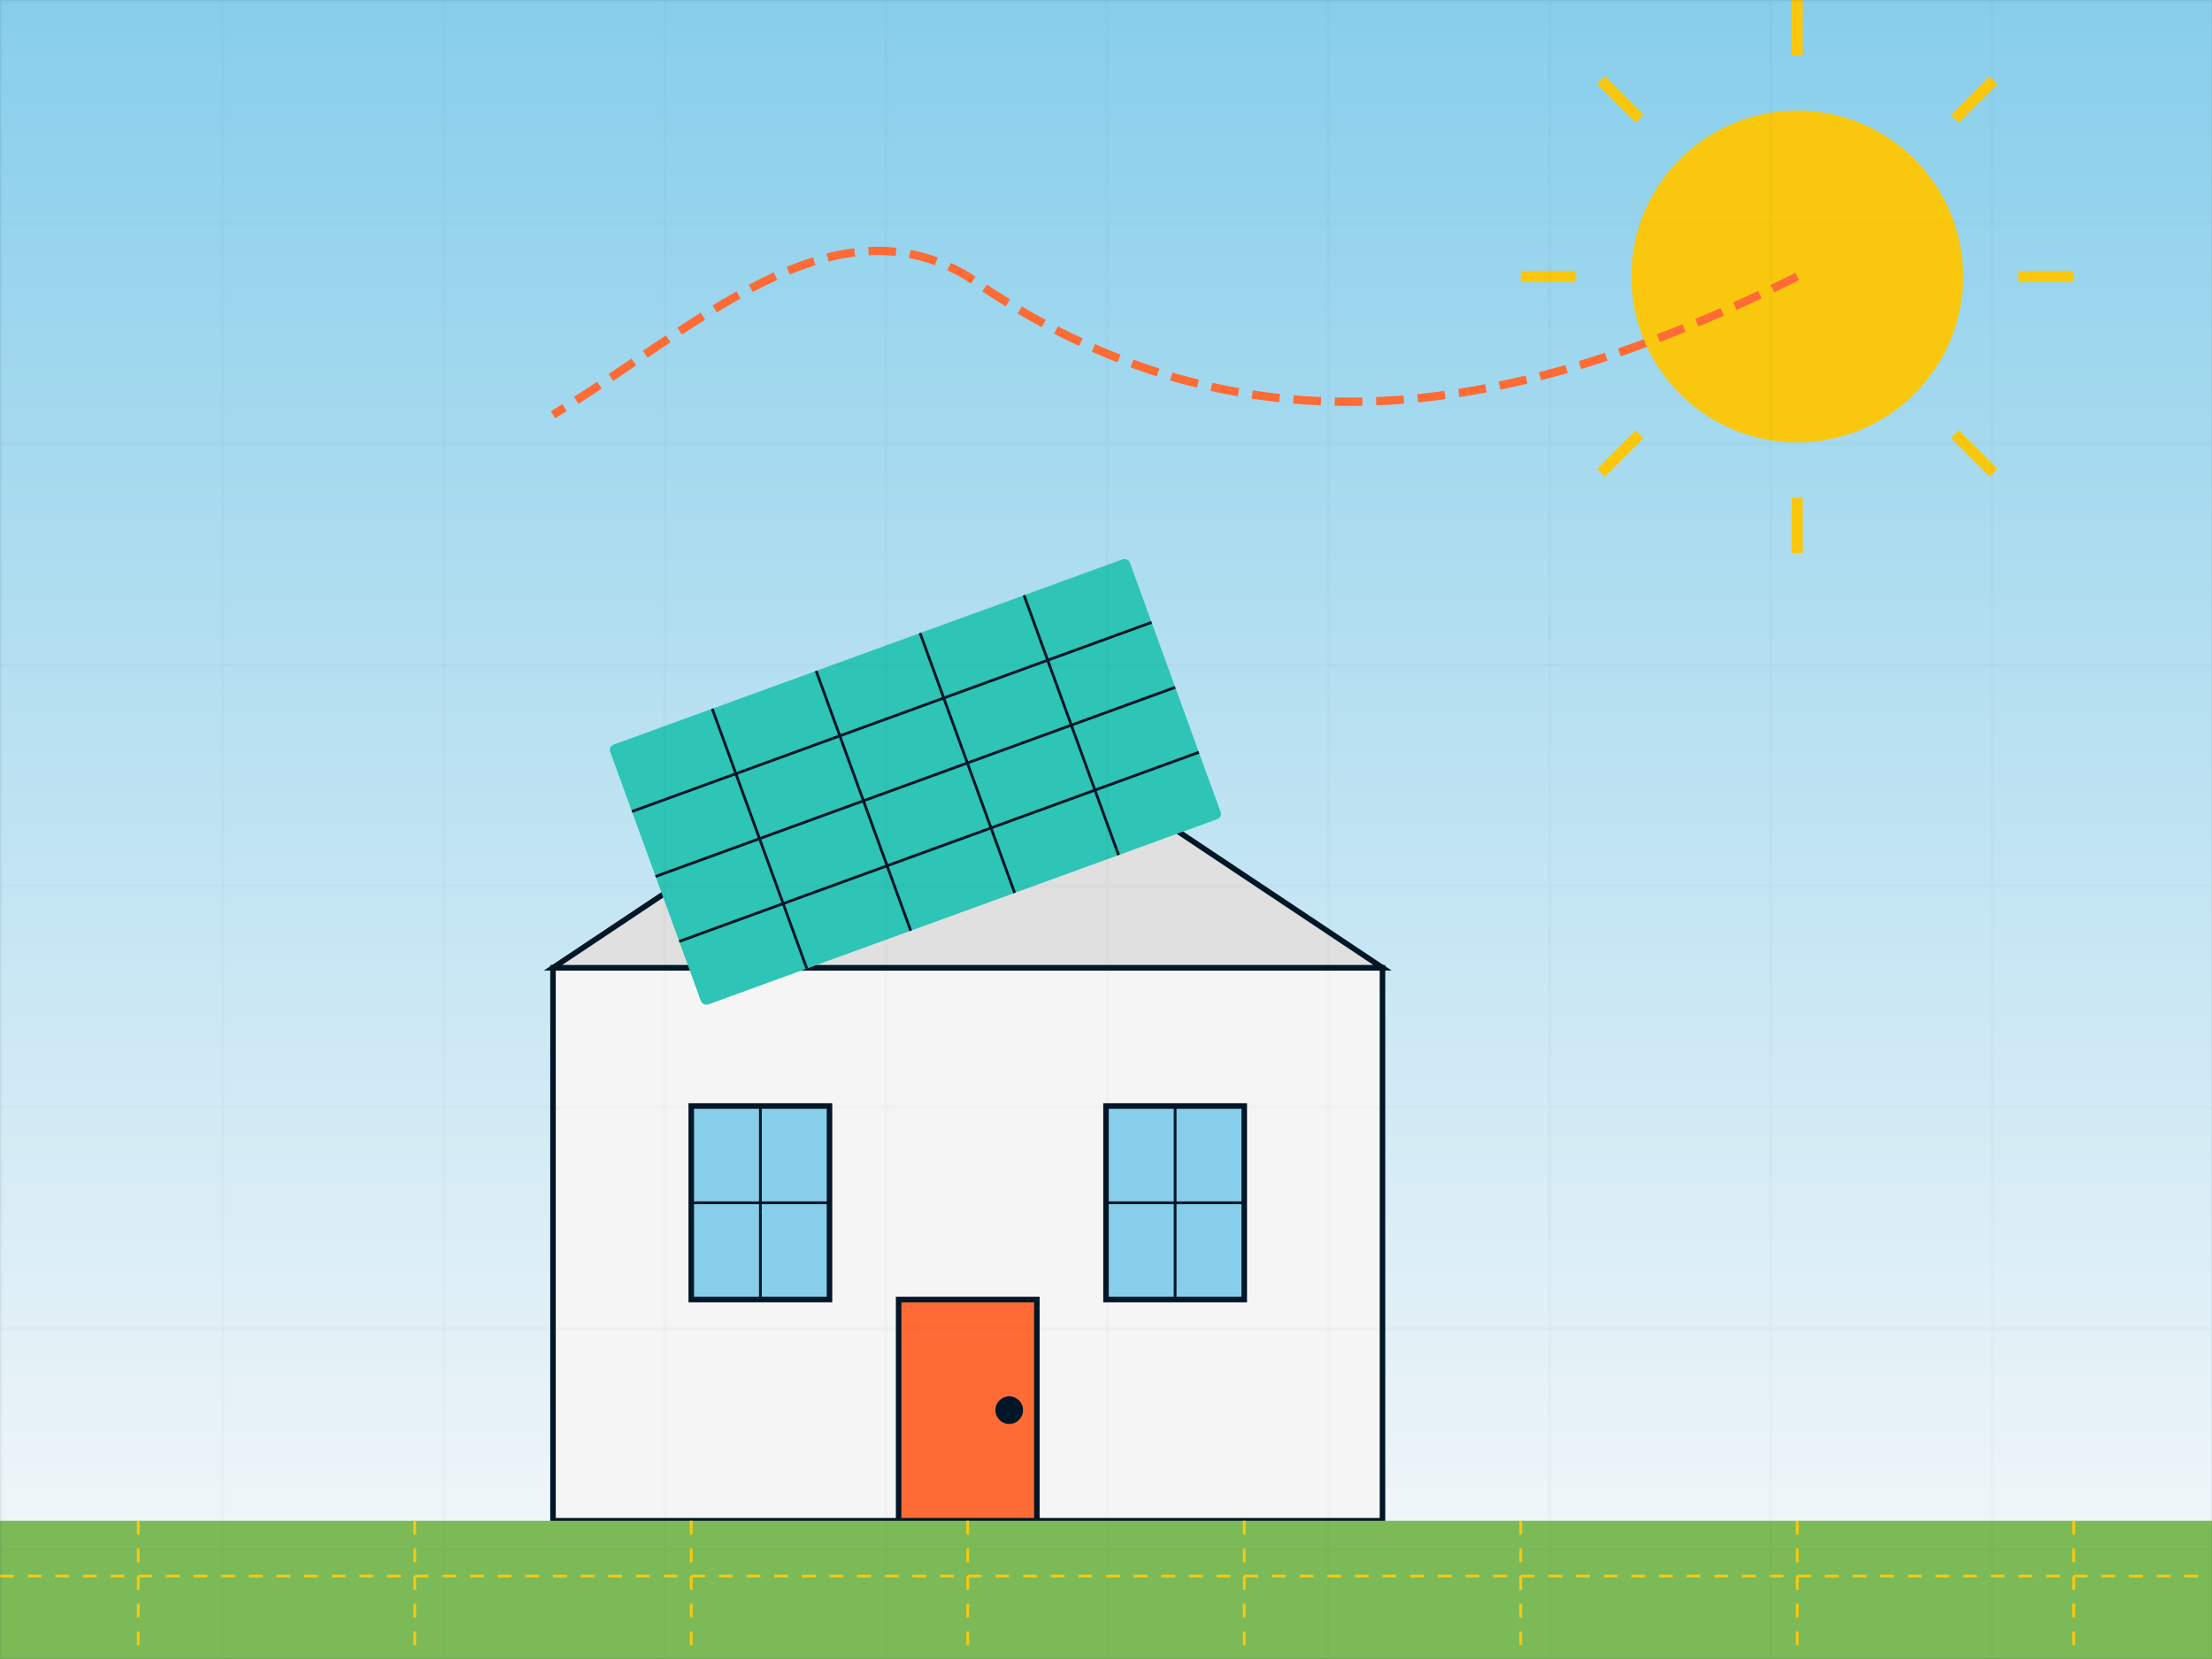
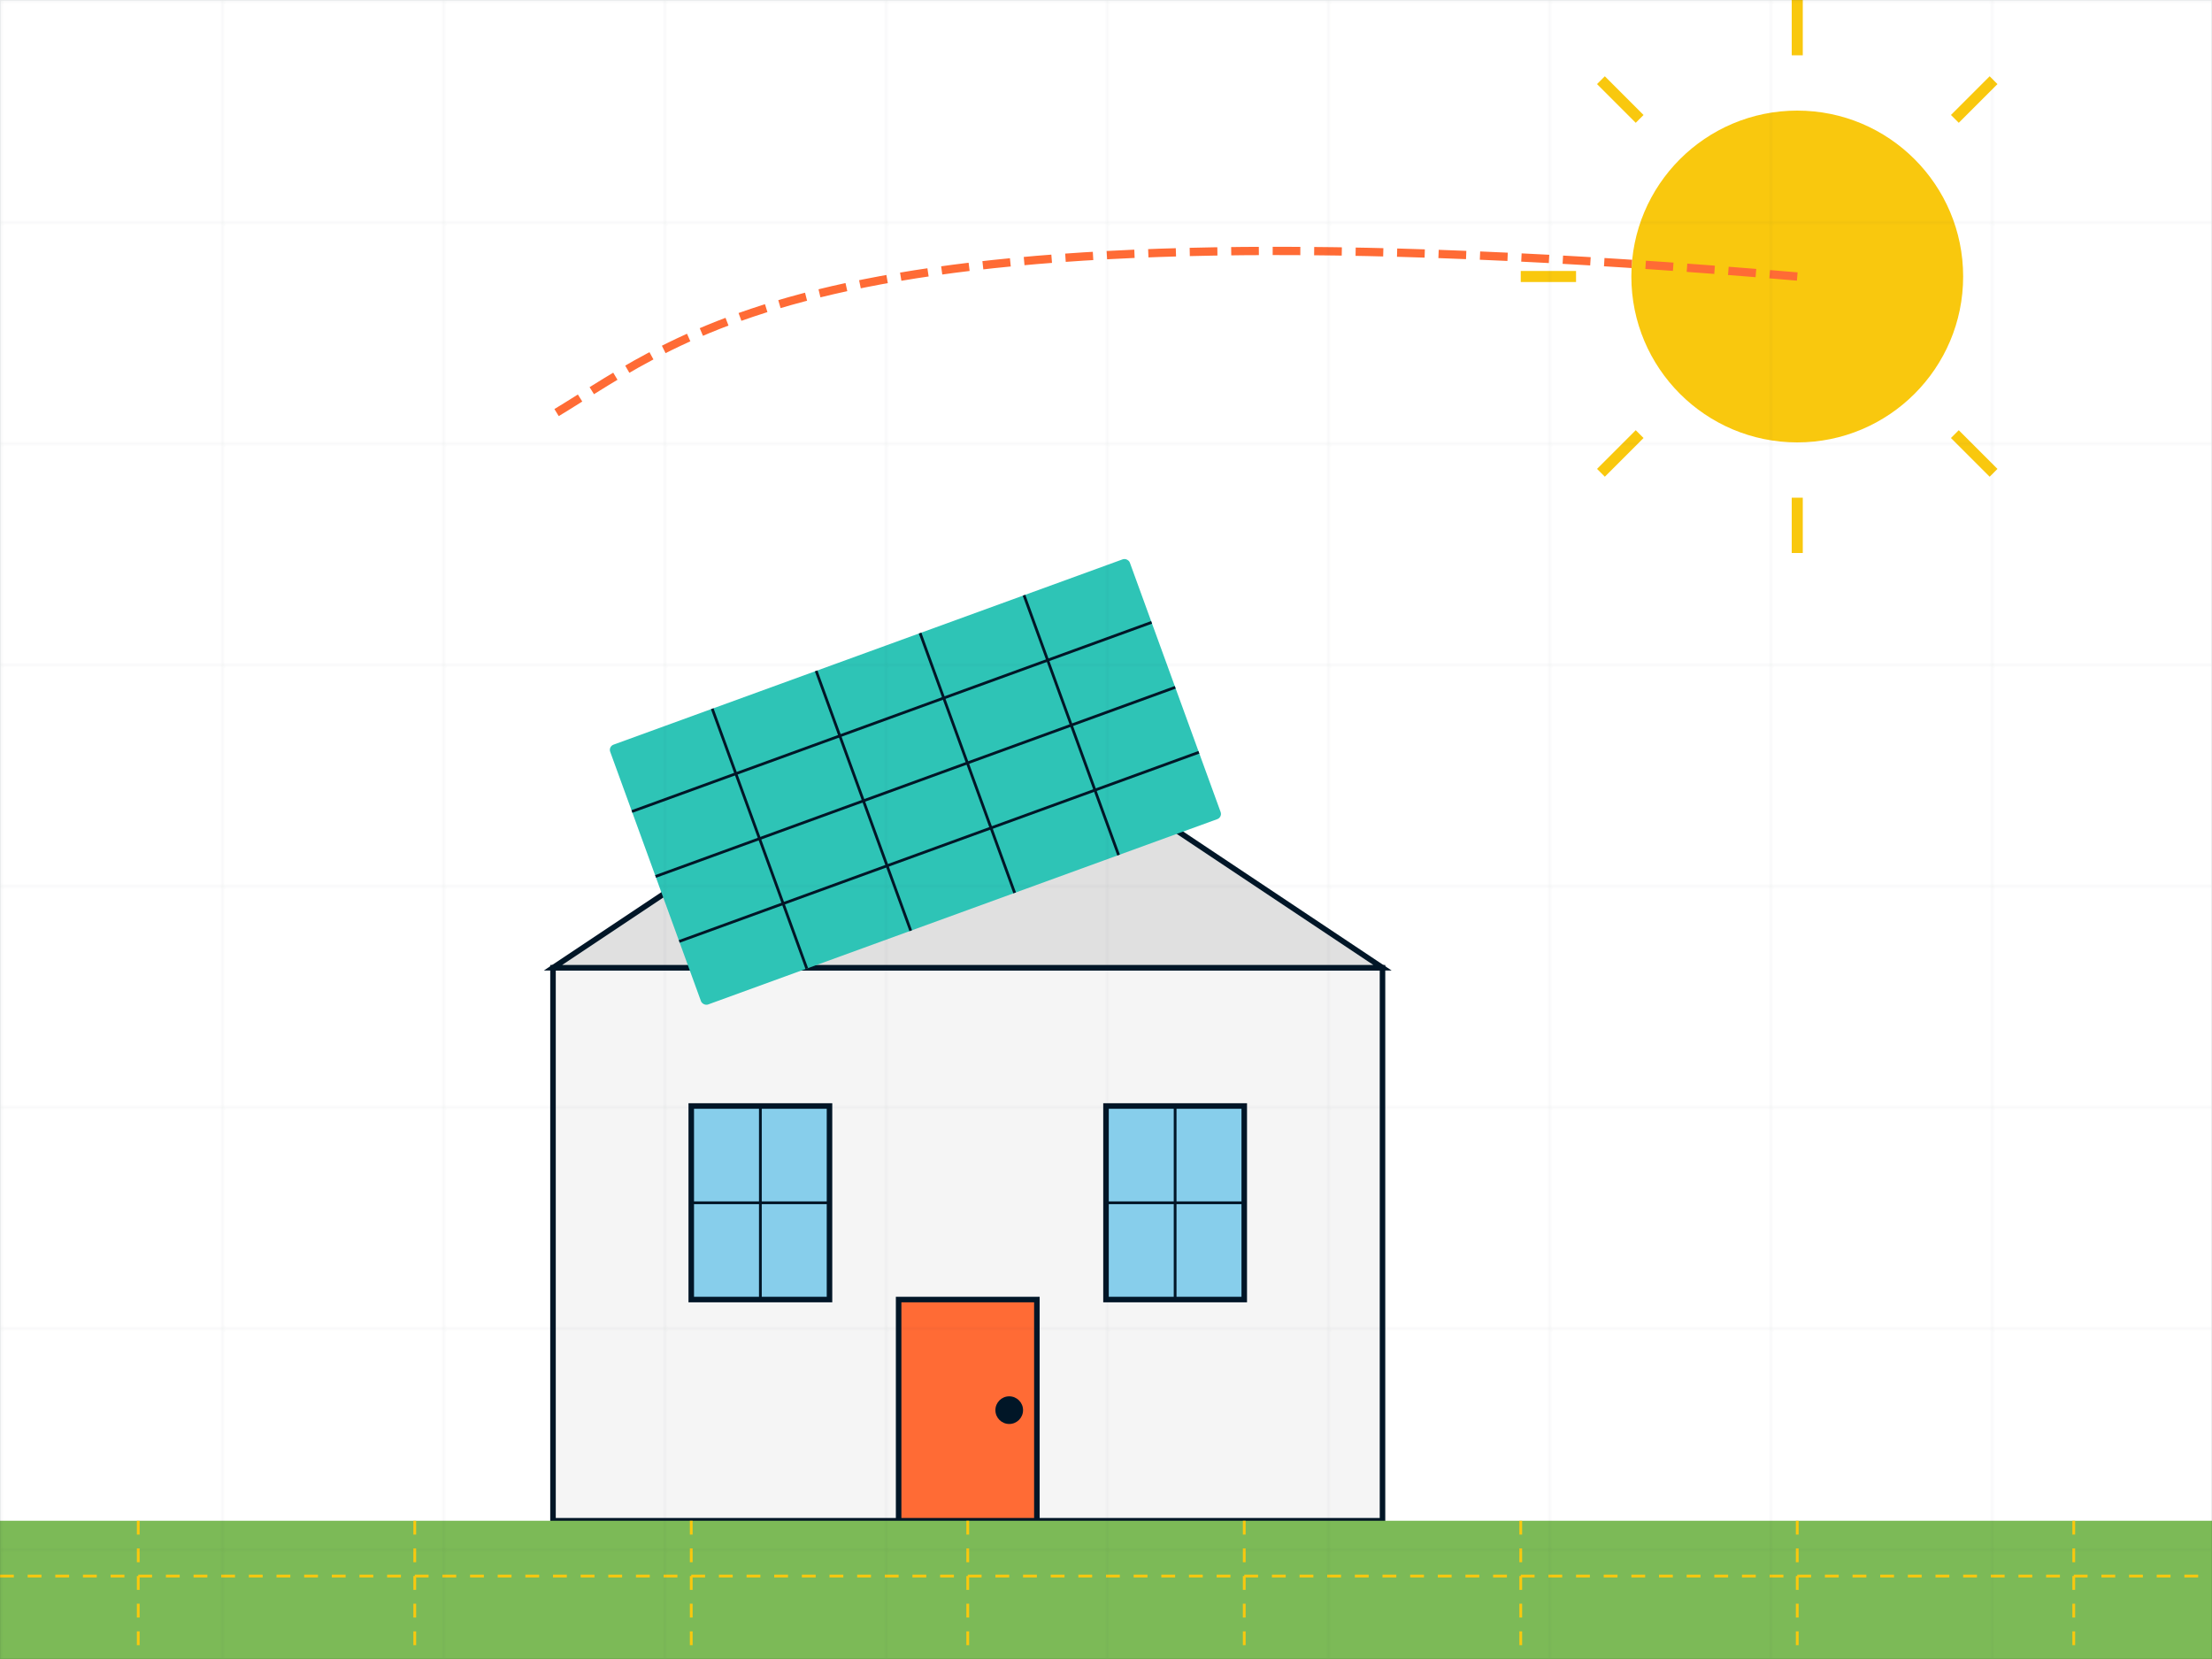
<svg xmlns="http://www.w3.org/2000/svg" viewBox="0 0 800 600" width="800" height="600">
  <defs>
    <linearGradient id="skyGradient" x1="0%" y1="0%" x2="0%" y2="100%">
      <stop offset="0%" stop-color="#87CEEB" />
      <stop offset="100%" stop-color="#f8f9fa" />
    </linearGradient>
  </defs>
-   <rect width="800" height="600" fill="url(#skyGradient)" />
  <g>
    <circle cx="650" cy="100" r="60" fill="#f9c80e" />
    <g stroke="#f9c80e" stroke-width="4">
      <line x1="650" y1="20" x2="650" y2="0" />
      <line x1="650" y1="180" x2="650" y2="200" />
      <line x1="570" y1="100" x2="550" y2="100" />
-       <line x1="730" y1="100" x2="750" y2="100" />
      <line x1="593" y1="43" x2="579" y2="29" />
      <line x1="707" y1="157" x2="721" y2="171" />
      <line x1="593" y1="157" x2="579" y2="171" />
      <line x1="707" y1="43" x2="721" y2="29" />
    </g>
  </g>
  <g transform="translate(100, 200)">
    <rect x="100" y="150" width="300" height="200" fill="#f5f5f5" stroke="#011627" stroke-width="2" />
    <polygon points="100,150 250,50 400,150" fill="#e0e0e0" stroke="#011627" stroke-width="2" />
    <rect x="150" y="200" width="50" height="70" fill="#87CEEB" stroke="#011627" stroke-width="2" />
    <rect x="300" y="200" width="50" height="70" fill="#87CEEB" stroke="#011627" stroke-width="2" />
    <line x1="175" y1="200" x2="175" y2="270" stroke="#011627" stroke-width="1" />
    <line x1="150" y1="235" x2="200" y2="235" stroke="#011627" stroke-width="1" />
    <line x1="325" y1="200" x2="325" y2="270" stroke="#011627" stroke-width="1" />
    <line x1="300" y1="235" x2="350" y2="235" stroke="#011627" stroke-width="1" />
    <rect x="225" y="270" width="50" height="80" fill="#ff6b35" stroke="#011627" stroke-width="2" />
    <circle cx="265" cy="310" r="5" fill="#011627" />
    <g transform="translate(120, 70) rotate(-20)">
      <rect x="0" y="0" width="200" height="100" fill="#2ec4b6" rx="2" ry="2" />
      <line x1="40" y1="0" x2="40" y2="100" stroke="#011627" stroke-width="1" />
      <line x1="80" y1="0" x2="80" y2="100" stroke="#011627" stroke-width="1" />
      <line x1="120" y1="0" x2="120" y2="100" stroke="#011627" stroke-width="1" />
      <line x1="160" y1="0" x2="160" y2="100" stroke="#011627" stroke-width="1" />
      <line x1="0" y1="25" x2="200" y2="25" stroke="#011627" stroke-width="1" />
      <line x1="0" y1="50" x2="200" y2="50" stroke="#011627" stroke-width="1" />
      <line x1="0" y1="75" x2="200" y2="75" stroke="#011627" stroke-width="1" />
    </g>
  </g>
  <rect x="0" y="550" width="800" height="50" fill="#7cba57" />
  <g stroke="#f9c80e" stroke-width="1" stroke-dasharray="5 5">
    <line x1="0" y1="570" x2="800" y2="570" />
    <line x1="50" y1="550" x2="50" y2="600" />
    <line x1="150" y1="550" x2="150" y2="600" />
    <line x1="250" y1="550" x2="250" y2="600" />
    <line x1="350" y1="550" x2="350" y2="600" />
    <line x1="450" y1="550" x2="450" y2="600" />
    <line x1="550" y1="550" x2="550" y2="600" />
    <line x1="650" y1="550" x2="650" y2="600" />
    <line x1="750" y1="550" x2="750" y2="600" />
  </g>
  <g stroke="#ff6b35" stroke-width="3" stroke-dasharray="10 5" fill="none">
-     <path d="M650,100 C550,150 450,170 350,100 C300,70 250,120 200,150">
+     <path d="M650,100 C300,70 250,120 200,150">
      <animate attributeName="stroke-dashoffset" from="0" to="100" dur="3s" repeatCount="indefinite" />
    </path>
  </g>
  <g stroke="#011627" stroke-width="0.5" opacity="0.1">
    <defs>
      <pattern id="grid" width="80" height="80" patternUnits="userSpaceOnUse">
        <path d="M 80 0 L 0 0 0 80" fill="none" />
      </pattern>
    </defs>
    <rect width="800" height="600" fill="url(#grid)" />
  </g>
</svg>